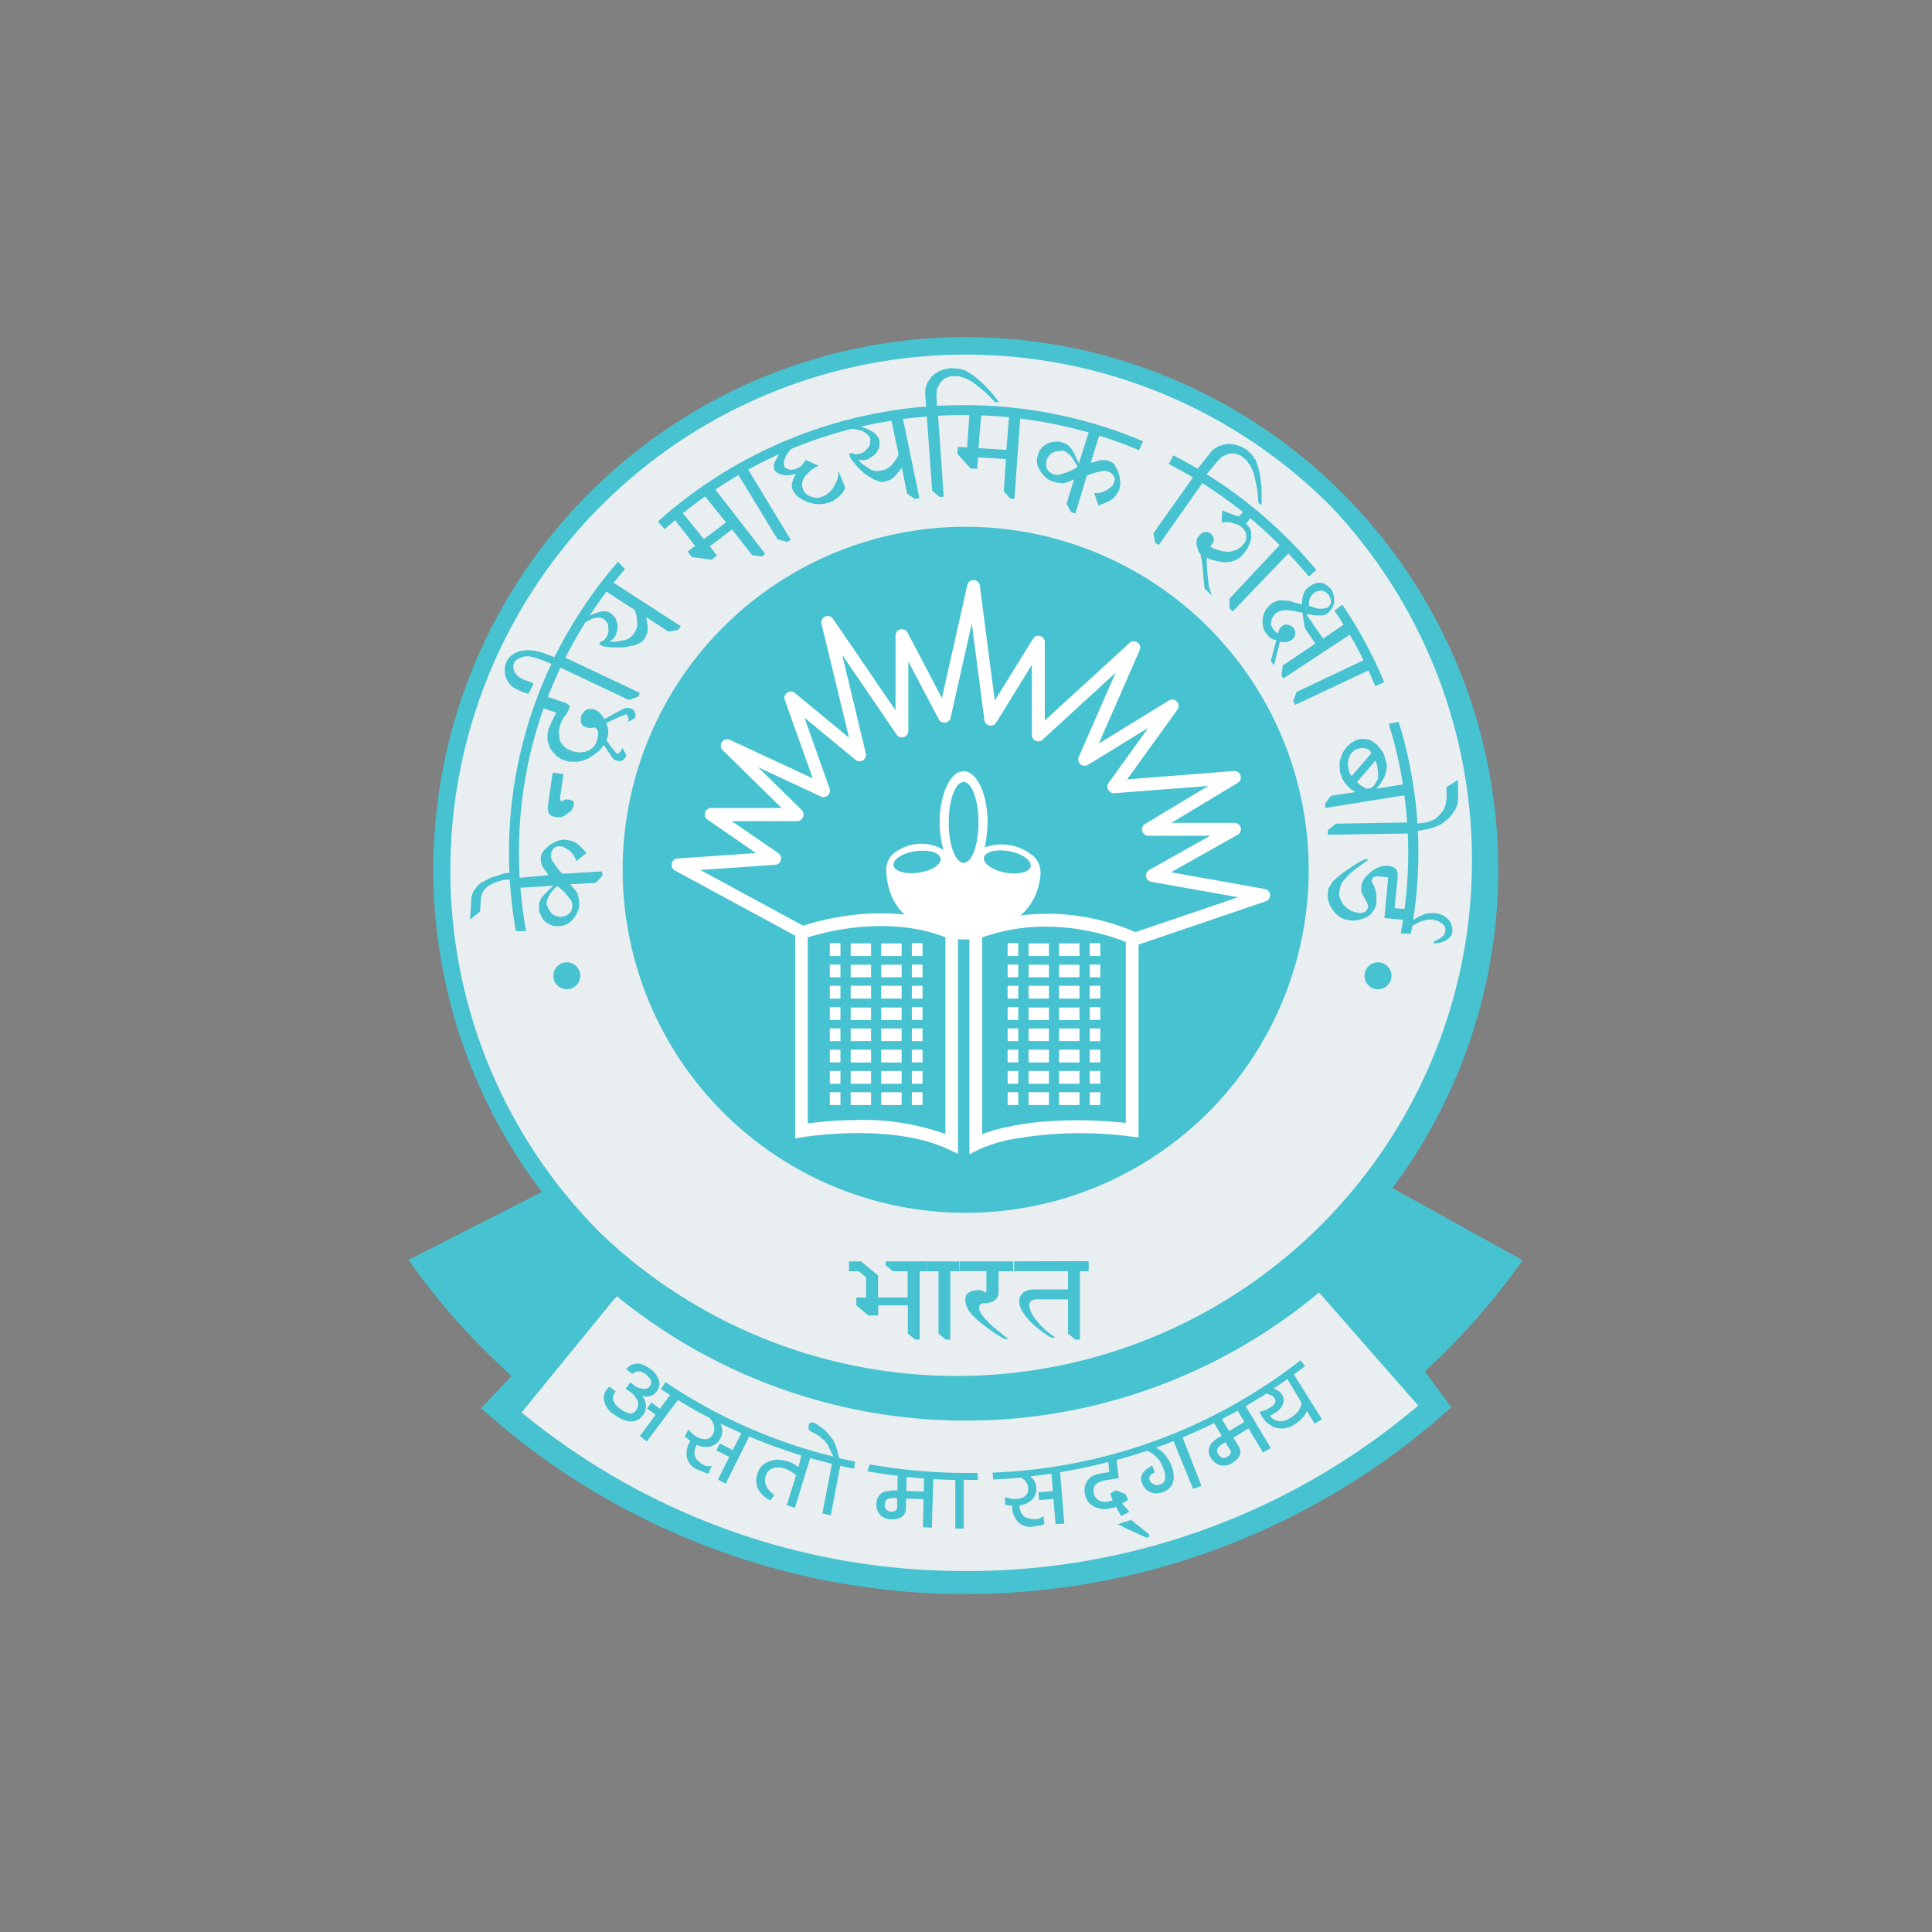
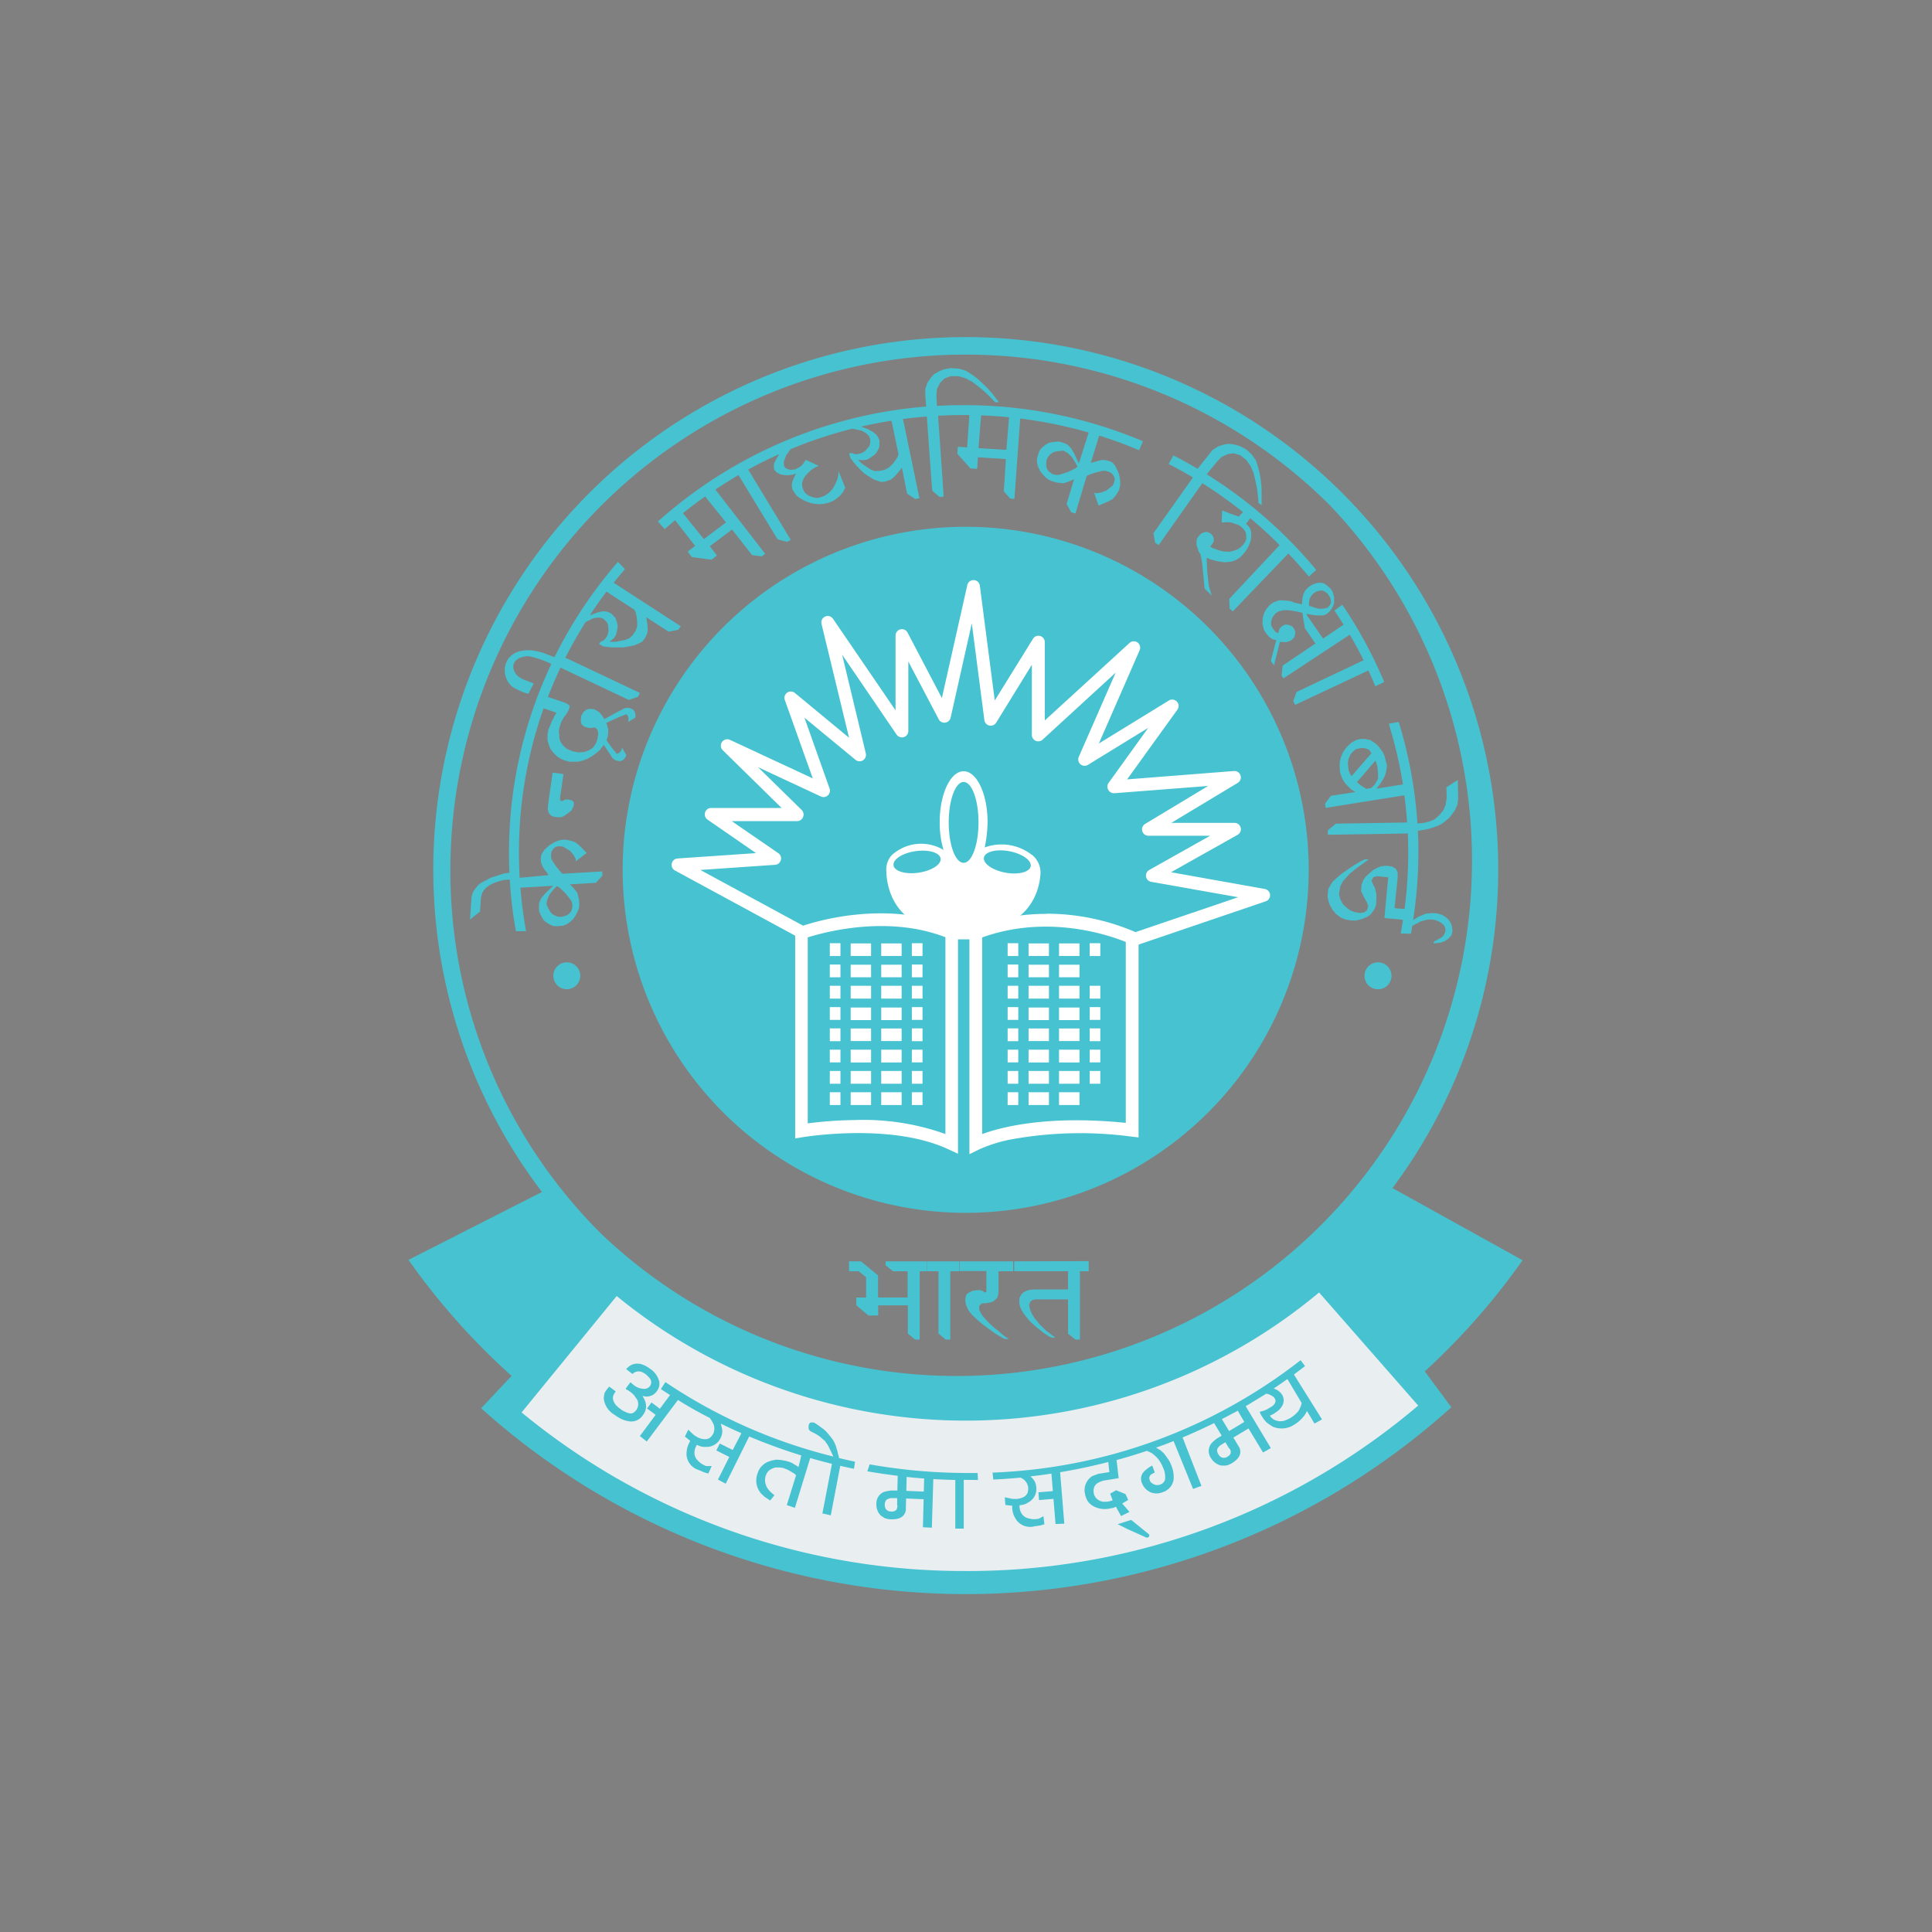
<svg xmlns="http://www.w3.org/2000/svg" width="234" height="234">
  <rect width="100%" height="100%" fill="#808080" stroke="none" />
  <defs>
    <clipPath id="a">
      <path fill="#fff" stroke="#707070" d="M363.221.161h234v234h-234z" data-name="Rectangle 228048" />
    </clipPath>
  </defs>
  <g clip-path="url(#a)" data-name="Mask Group 256695" transform="translate(-363.221 -.161)">
    <path fill="#e9eef1" d="m435.932 154.197 15.472 9.5 28.23 6.516s13.838-.269 21.988-4.344 23.344-13.027 23.344-13.027l7.328 7.871 4.339 9.774s-19.542 21.734-57.815 21.445c0 0-35.015 0-54.806-21.445Z" data-name="Path 553655" />
-     <path fill="#e9eef1" d="M480.092 168.877a63.389 63.389 0 1 1 44.83-18.562 63.4 63.4 0 0 1-44.83 18.562" data-name="Path 553656" />
    <path fill="#47c2d0" d="M466.05 152.933h1.451l2.07 1.705v2.674h3.578v-3.182h-1.776l-.893-.726v-.472h4.993v1.2h-.863v8.277h-.548l-.883-.721v-3.425h-3.593v1.228h-1.176l-1.472-1.228v-.949h1.182v-2.451l-.893-.731h-1.177Z" data-name="Path 553657" />
    <path fill="#47c2d0" d="M475.484 152.933h3.923v1.2h-1.086v8.277h-.553l-.878-.721v-7.556h-1.406Z" data-name="Path 553658" />
    <path fill="#47c2d0" d="M479.457 152.933h6.48v1.2h-1.775v2.507l-.041.36-.107.325-.238.259-.284.218-.386.127-.426.076h-.289l-.274.036-.264.238-.041.264.025.3.289.548.416.507.477.507.6.553.619.482.462.411.7.507-.553-.03-1.076-.644-.746-.533-.776-.578-.634-.538-.675-.629-.426-.548-.274-.6-.112-.507.041-.447.112-.376.274-.208.436-.213.507-.081h.472l.33.122.193.173.2-.1v-2.512h-3.261Z" data-name="Path 553659" />
    <path fill="#47c2d0" d="m486.059 152.933 9.023-.025v1.223h-1.061v8.277h-.553l-.888-.721v-4.146h-3.978l-.381.1-.238.228-.117.315.066.4.122.381.193.4.274.441.32.381.325.4.431.421.421.4.482.35.553.416h-.426l-.416-.183-.35-.244-.31-.2-.386-.315-.355-.269-.355-.32-.345-.31-.32-.34-.325-.406-.269-.355-.233-.391-.183-.386-.1-.4v-.416l.046-.36.188-.315.249-.264.406-.213.365-.107.589-.046h4.06v-2.207h-6.524Z" data-name="Path 553660" />
-     <path fill="none" stroke="#000" d="M437.916 157.13q-.151-.129-.294-.244" data-name="Path 553661" />
    <path fill="#47c2d0" d="M538.429 163.732a83 83 0 0 0 9.205-10.936l-15.757-8.738a64.493 64.493 0 1 0-103.014.472l-16.167 8.226a83.6 83.6 0 0 0 9.241 10.976q1.588 1.583 3.243 3.08l-3.684 3.913a87.755 87.755 0 0 0 117.507-.122l-3.212-4.344a88 88 0 0 0 2.638-2.527m-120.658-58.241a62.417 62.417 0 0 1 106.53-44.123 62.417 62.417 0 0 1-88.262 88.227 62 62 0 0 1-18.269-44.1Zm62.417 84.949a84.28 84.28 0 0 1-53.792-19.207l11.519-14.1a66.756 66.756 0 0 0 85.07-.431l12.006 13.7a84.3 84.3 0 0 1-54.806 20.04Z" data-name="Path 553662" />
    <path fill="#47c2d0" d="M480.188 147.057a41.546 41.546 0 1 1 29.382-12.179 41.55 41.55 0 0 1-29.382 12.179" data-name="Path 553663" />
    <path fill="#fff" d="M489.936 110.825a27.3 27.3 0 0 1 10.814 2.233l12.433-4.227-10.525-1.863a.77.77 0 0 1-.629-.629.78.78 0 0 1 .386-.807l7.373-4.146h-7.475a.771.771 0 0 1-.4-1.431l7.637-4.6-11.347.878a.79.79 0 0 1-.761-.426.77.77 0 0 1 .051-.827l4.8-6.663-7.3 4.481a.771.771 0 0 1-1.111-.969l4.466-10.2-8.85 8.119a.776.776 0 0 1-1.3-.573v-8.5l-4.324 7.018a.776.776 0 0 1-1.426-.31l-1.524-11.72-2.573 11.458a.78.78 0 0 1-.655.563.77.77 0 0 1-.781-.411l-3.679-6.988v8.414a.78.78 0 0 1-.543.741.79.79 0 0 1-.873-.3l-6.6-9.682 2.867 11.956a.776.776 0 0 1-1.248.776l-6.186-5.105 3.045 8.581a.776.776 0 0 1-1.056.964l-7.612-3.552 5.288 5.186a.78.78 0 0 1 .173.842.77.77 0 0 1-.716.507h-7.929l5.648 3.887a.76.76 0 0 1 .3.837.77.77 0 0 1-.69.568l-9.058.624 12.448 6.752c1.807-.609 10.312-3.116 18.172.132h2.6a24.4 24.4 0 0 1 8.672-1.563Zm10.773 3.847a.76.76 0 0 1-.35-.081c-.086-.046-9.078-4.415-18.674-.705a.7.7 0 0 1-.279.051h-2.893a.7.7 0 0 1-.3-.061c-8.119-3.441-17.426-.091-17.517-.056a.78.78 0 0 1-.639-.046l-15.087-8.18a.776.776 0 0 1 .315-1.456l9.5-.65-5.871-4.06a.771.771 0 0 1 .436-1.406h8.541l-7.135-7a.776.776 0 0 1 .873-1.253l10.035 4.669-3.385-9.489a.76.76 0 0 1 .284-.893.77.77 0 0 1 .934.036l6.561 5.425-3.337-13.793a.776.776 0 0 1 .443-.886.766.766 0 0 1 .949.269l7.575 11.091v-9.054a.771.771 0 0 1 1.456-.36l4.156 7.927 3.076-13.673a.771.771 0 0 1 1.522.071l1.807 13.894 4.628-7.47a.771.771 0 0 1 1.431.405v9.484l10.261-9.384a.771.771 0 0 1 1.228.878l-4.943 11.3 8.485-5.212a.77.77 0 0 1 .969.137.76.76 0 0 1 .061.974l-6.09 8.444 12.94-1.015a.776.776 0 0 1 .462 1.436l-8.048 4.846h7.647a.771.771 0 0 1 .381 1.446l-8.064 4.532 11.357 2.03a.771.771 0 0 1 .112 1.492l-15.569 5.3a.8.8 0 0 1-.243.045Z" data-name="Path 553664" />
    <path fill="#fff" d="m479.305 139.923-1.106-.507c-6.993-3.344-17.675-1.522-17.761-1.522l-.908.152v-24.953h1.522v23.13a47 47 0 0 1 5.582-.4 29.4 29.4 0 0 1 11.093 1.69v-24.354h1.522v26.764Z" data-name="Path 553665" />
    <path fill="#fff" d="M480.635 139.953v-26.794h1.548v24.358c2.248-.827 7.861-2.324 17.391-1.355v-22.277h1.548v24.038l-.863-.1a46.8 46.8 0 0 0-14.021.244 17.4 17.4 0 0 0-4.466 1.33Z" data-name="Path 553666" />
    <path fill="#fff" d="M488.054 105.085c-.137.716-1.522 1.056-3.075.766s-2.72-1.111-2.583-1.827 1.522-1.056 3.07-.766 2.72 1.111 2.588 1.827m-8.119-.421c-1.015 0-1.807-2.192-1.807-4.892s.807-4.9 1.807-4.9 1.8 2.192 1.8 4.9-.802 4.892-1.802 4.892Zm-5.445 1.193c-1.568.233-2.928-.162-3.045-.883s1.081-1.492 2.654-1.72 2.933.162 3.045.883-1.081 1.487-2.659 1.72Zm13.7-2.157a5.94 5.94 0 0 0-5.7-.9 16.5 16.5 0 0 0 .345-3.045c0-3.41-1.294-6.181-2.9-6.181s-2.9 2.771-2.9 6.181a11.6 11.6 0 0 0 .462 3.349 5.27 5.27 0 0 0-6.272.639 2.57 2.57 0 0 0-.66 1.812c.036 2.162.949 7.683 9.347 7.587 7.734-.081 9.134-4.679 9.327-7.059a2.75 2.75 0 0 0-1.045-2.4Z" data-name="Path 553667" />
    <path fill="#fff" d="M465.015 115.952h-1.289v-1.55h1.289z" data-name="Path 553668" />
    <path fill="#fff" d="M468.724 115.949h-2.471v-1.522h2.471Zm3.7 0h-2.471v-1.522h2.471Z" data-name="Path 553669" />
    <path fill="#fff" d="M474.956 115.952h-1.294v-1.55h1.294z" data-name="Path 553670" />
    <path fill="#fff" d="M465.015 118.528h-1.289v-1.543h1.289z" data-name="Path 553671" />
    <path fill="#fff" d="M468.724 118.525h-2.471v-1.52h2.471Zm3.7 0h-2.471v-1.52h2.471Z" data-name="Path 553672" />
    <path fill="#fff" d="M474.956 118.528h-1.294v-1.543h1.294z" data-name="Path 553673" />
    <path fill="#fff" d="M465.015 121.111h-1.289v-1.553h1.289z" data-name="Path 553674" />
    <path fill="#fff" d="M468.724 121.111h-2.471v-1.553h2.471Zm3.7 0h-2.471v-1.553h2.471Z" data-name="Path 553675" />
    <path fill="#fff" d="M474.956 121.111h-1.294v-1.553h1.294z" data-name="Path 553676" />
    <path fill="#fff" d="M465.015 123.689h-1.289v-1.548h1.289z" data-name="Path 553677" />
    <path fill="#fff" d="M468.724 123.713h-2.471v-1.522h2.471Zm3.7 0h-2.471v-1.522h2.471Z" data-name="Path 553678" />
    <path fill="#fff" d="M474.956 123.689h-1.294v-1.548h1.294z" data-name="Path 553679" />
    <path fill="#fff" d="M465.015 126.266h-1.289v-1.548h1.289z" data-name="Path 553680" />
    <path fill="#fff" d="M468.724 126.251h-2.471v-1.522h2.471Zm3.7 0h-2.471v-1.522h2.471Z" data-name="Path 553681" />
    <path fill="#fff" d="M474.956 126.266h-1.294v-1.548h1.294z" data-name="Path 553682" />
    <path fill="#fff" d="M465.015 128.836h-1.289v-1.54h1.289z" data-name="Path 553683" />
    <path fill="#fff" d="M468.724 128.844h-2.471v-1.548h2.471Zm3.7 0h-2.471v-1.548h2.471Z" data-name="Path 553684" />
    <path fill="#fff" d="M474.956 128.836h-1.294v-1.54h1.294z" data-name="Path 553685" />
    <path fill="#fff" d="M465.015 131.422h-1.289v-1.548h1.289z" data-name="Path 553686" />
    <path fill="#fff" d="M468.724 131.422h-2.471v-1.548h2.471Zm3.7 0h-2.471v-1.548h2.471Z" data-name="Path 553687" />
    <path fill="#fff" d="M474.956 131.422h-1.294v-1.548h1.294z" data-name="Path 553688" />
    <path fill="#fff" d="M465.015 134h-1.289v-1.548h1.289z" data-name="Path 553689" />
    <path fill="#fff" d="M468.724 134h-2.471v-1.548h2.471Zm3.7 0h-2.471v-1.548h2.471Z" data-name="Path 553690" />
    <path fill="#fff" d="M474.956 134h-1.294v-1.548h1.294z" data-name="Path 553691" />
    <path fill="#fff" d="M486.552 115.952h-1.289v-1.55h1.289z" data-name="Path 553692" />
    <path fill="#fff" d="M490.256 115.949H487.8v-1.522h2.466v1.522Zm3.71 0h-2.476v-1.522h2.476Z" data-name="Path 553693" />
    <path fill="#fff" d="M496.488 115.952h-1.284v-1.55h1.284z" data-name="Path 553694" />
    <path fill="#fff" d="M486.552 118.528h-1.289v-1.543h1.289z" data-name="Path 553695" />
    <path fill="#fff" d="M490.256 118.525H487.8v-1.52h2.466v1.52Zm3.71 0h-2.476v-1.52h2.476Z" data-name="Path 553696" />
-     <path fill="#fff" d="M496.488 118.528h-1.284v-1.543h1.284z" data-name="Path 553697" />
    <path fill="#fff" d="M486.552 121.111h-1.289v-1.553h1.289z" data-name="Path 553698" />
    <path fill="#fff" d="M490.256 121.111H487.8v-1.553h2.466v1.553Zm3.71 0h-2.476v-1.553h2.476Z" data-name="Path 553699" />
    <path fill="#fff" d="M496.488 121.111h-1.284v-1.553h1.284z" data-name="Path 553700" />
    <path fill="#fff" d="M486.552 123.689h-1.289v-1.548h1.289z" data-name="Path 553701" />
    <path fill="#fff" d="M490.256 123.713H487.8v-1.522h2.466v1.522Zm3.71 0h-2.476v-1.522h2.476Z" data-name="Path 553702" />
    <path fill="#fff" d="M496.488 123.689h-1.284v-1.548h1.284z" data-name="Path 553703" />
    <path fill="#fff" d="M486.552 126.266h-1.289v-1.548h1.289z" data-name="Path 553704" />
    <path fill="#fff" d="M490.256 126.251H487.8v-1.522h2.466v1.522Zm3.71 0h-2.476v-1.522h2.476Z" data-name="Path 553705" />
    <path fill="#fff" d="M496.488 126.266h-1.284v-1.548h1.284z" data-name="Path 553706" />
    <path fill="#fff" d="M486.552 128.836h-1.289v-1.54h1.289z" data-name="Path 553707" />
    <path fill="#fff" d="M490.256 128.844H487.8v-1.548h2.466v1.548Zm3.71 0h-2.476v-1.548h2.476Z" data-name="Path 553708" />
    <path fill="#fff" d="M496.488 128.836h-1.284v-1.54h1.284z" data-name="Path 553709" />
    <path fill="#fff" d="M486.552 131.422h-1.289v-1.548h1.289z" data-name="Path 553710" />
    <path fill="#fff" d="M490.256 131.422H487.8v-1.548h2.466v1.548Zm3.71 0h-2.476v-1.548h2.476Z" data-name="Path 553711" />
    <path fill="#fff" d="M496.488 131.422h-1.284v-1.548h1.284z" data-name="Path 553712" />
    <path fill="#fff" d="M486.552 134h-1.289v-1.548h1.289z" data-name="Path 553713" />
    <path fill="#fff" d="M490.256 134H487.8v-1.548h2.466V134Zm3.71 0h-2.476v-1.548h2.476Z" data-name="Path 553714" />
-     <path fill="#fff" d="M496.488 134h-1.284v-1.548h1.284z" data-name="Path 553715" />
    <path fill="#47c2d0" d="m436.389 89.42.868 1.218.675.832.294-.122.233-.279.117-.34.507.888-.112.279-.279.32-.3.132h-.2l-.426-.1-.342-.248-.705-1.066-.792-1.218Z" data-name="Path 553716" />
    <path fill="#47c2d0" d="m429.584 97.747.573-4.014 1.309.183-.411 2.857v.269l.142.157.239-.066.223-.132h.416l.447.117.208.233-.036.477-.274.507-.452.35-.436.315-.34.137h-.473l-.452-.061-.35-.162-.264-.34-.086-.421Z" data-name="Path 553717" />
    <path fill="#47c2d0" d="m437.628 70.793-.081-.051c.441-.553.893-1.1 1.365-1.644l-.842-.893a54.4 54.4 0 0 0-7.689 11.553l-.939-.355a4 4 0 0 0-.71-.249 8 8 0 0 0-.822-.178 4.3 4.3 0 0 0-1.624.036 2.58 2.58 0 0 0-1.411.822 1.4 1.4 0 0 0-.142.193 4 4 0 0 0-.152.284 2.3 2.3 0 0 0-.213.776 2.7 2.7 0 0 0 .061.868 2.6 2.6 0 0 0 .325.787 2.3 2.3 0 0 0 .548.614 6.3 6.3 0 0 0 .837.452l.376.167.35.117q.349.114.37.071l.624-1.213-.644-.274-.31-.107-.315-.127a3 3 0 0 1-.32-.173 3 3 0 0 1-.269-.173 1.57 1.57 0 0 1-.543-.8 1.14 1.14 0 0 1 .036-.842 1.2 1.2 0 0 1 .193-.279 2.17 2.17 0 0 1 1.715-.507 12 12 0 0 1 2.6.908 53.2 53.2 0 0 0-5.13 22.836c0 .827 0 1.644.056 2.456l-.7.091-.507.178-.467.147-.507.147-.381.193-.35.193-.426.213-.315.208-.249.264-.2.254-.259.335-.147.37-.091.35-.178 2.72 1.213-.964.107-1.685.162-.568.2-.335.3-.33.4-.284.436-.228.441-.157.355-.112.452-.127.744-.048a53 53 0 0 0 .746 6.252h1.234a51 51 0 0 1-.685-5.267l3.973-.233-1.015.979-.452.538-.239.548-.03.507.03.548.31.665.259.411.376.3.4.228.436.167h.6l.507-.056.381-.147.406-.244.462-.426.274-.416.228-.426.162-.406.061-.452-.041-.685-.2-.8-.467-.573-.426-.436 3.151-.188.787-.873-.03-.507-4.816.289-.381-.411-.386-.477-.218-.335-.208-.284-.162-.35-.03-.507.076-.365.213-.3.284-.239.421-.066.447.041.34.2.467.279.2.208.244.279.167.284.142.249v.284l1.319-1.015-.426-.441-.507-.507-.452-.345-.502-.179-.507-.1-.34-.041-.507.066-.507.173-.441.244-.335.208-.274.244-.325.31-.218.325-.152.269-.061.391v.35l.056.274.147.4.233.35.289.376.213.325-3.5.32q-.081-1.522-.086-3.045a52.3 52.3 0 0 1 2.985-17.483l1.568.538-.228.345-.173.376-.173.32-.218.553-.2.436-.1.624v.67l.183.634.173.431.345.447.467.467.507.315.507.193.507.122h1.015l.558-.137.634-.244.6-.365.507-.381.381-.33.376-.507.34-.507.183-.563.066-.421v-.472l-.122-.472-.127-.3 1.436-.655 1.015-.411.2.254.066.355-.066.34.873-.511.041-.294-.107-.441-.193-.254-.173-.1-.421-.122-.426.056-1.142.594-1.309.726-.31-.457-.35-.406-.6-.345-.594-.03-.355.112-.315.244-.3.507-.036.416v.3l.107.315.3.249.507.162h.381l.462-.056.279.33.071.426-.091.629-.2.568-.365.507-.441.289-.548.213-.731.066-.726-.137-.726-.32-.426-.386-.335-.472-.132-.477v-.406l-.056-.355.1-.553.183-.558.315-.573.362-.467.289-.573.071-.4-.482-.32-2.157-.726q.7-1.8 1.522-3.552l.34.157 7.932 3.755 1.116-.381.228-.467-8.688-4.115-.345-.132q1.116-2.207 2.446-4.313a2.3 2.3 0 0 1 .548-.264l.142-.117.289-.091.391-.086h.411l.4.137.37.36.188.355.03.355.03.345-.061.36-.1.274-.2.31-.213.254-.381.162-.2.284.507.284.548.076.6.051h1.345l.731-.142.589-.122.507-.223.406-.208.3-.381.31-.629.051-.507-.051-.67-.117-.776 2.7 1.751 1.162-.228.315-.426Zm-6.957 36.682.315.193.4.376.31.3.3.37.274.345.218.355.076.543-.152.553-.284.345-.365.208-.32.091-.345.066-.386-.066-.294-.107-.355-.218-.218-.269-.208-.37-.228-.507.066-.457.183-.477.208-.355.36-.447Zm9.728-31.462-.167.507-.391.584-.4.36-.447.2-.65.117-.558.112h-.736l.507-.426.279-.416.137-.6.066-.507-.1-.431-.173-.507-.3-.33-.239-.228-.411-.193-.4-.056-.386.03-.335.091-.244.076-.8.3q.964-1.467 2.03-2.887l.4.274 2.964 1.923.142.254.122.477.081.614Z" data-name="Path 553718" />
    <path fill="#47c2d0" d="M530.873 82.767a53.4 53.4 0 0 0-5.075-9.363l-.954.71c.381.558.746 1.132 1.106 1.705l-2.481 1.685-1.938-2.8-.046-.193.624.112.558.076h.827l.325-.127.218-.142.249-.244.183-.259.2-.315.137-.4v-.736l-.162-.573-.208-.391-.533-.477-.345-.218-.411-.081-.507.051-.507.2-.457.3-.37.386-.213.441-.112.431-.041.335-.03.477-.381-.086-.472-.107-.533-.2-.436-.051-.538-.046h-.431l-.619.233-.467.31-.244.289-.249.31-.173.33-.107.3-.091.355-.036.381v.33l.091.421.1.37.289.426.289.335.274.218.3.157.33.041-.665 2.537.381.543.726-2.857.33.036h.436l.36-.107.3-.157.294-.289.107-.335.03-.335-.178-.467-.274-.254-.31-.132-.406-.056-.289.107-.254.167-.173.208-.107.259-.071.294-.289-.1-.223-.259-.173-.239-.2-.386v-.223l.051-.33.107-.3.193-.3.228-.254.345-.228.421-.112.472-.051.37.03.426.056.365.066.507.1.335.086.046.411.066.447.091.507.076.477 1.284 1.873-3.968 2.669-.132 1.218.228.33 8.033-5.293a47 47 0 0 1 1.675 3.1l-8.119 3.841-.4 1.1.228.462 8.87-4.166c.294.629.578 1.269.842 1.908Zm-9.048-10.012.162-.355.264-.325.386-.259.436-.117h.36l.35.173.239.208.218.3.112.228.071.31v.3l-.147.249-.228.279-.335.1-.345.041h-.447l-.431-.117-.406-.132-.32-.112v-.376Z" data-name="Path 553719" />
    <path fill="#47c2d0" d="M522.642 69.188a55.2 55.2 0 0 0-13.27-11.585l1.233-1.5.594-.614.766-.34.71-.086.781.249.731.584.507.721.36.832.24 1.014.183.893.122 1.061.051.67.376.249v-1.242l-.01-.827-.086-.883-.132-.847-.2-.807-.274-.817-.472-.685-.736-.67-.726-.365-.619-.183-.721-.1-.543.086-.726.223-.69.436-.507.639-1.309 1.644a53 53 0 0 0-2.928-1.619l-.578 1.045a47 47 0 0 1 2.938 1.624l-4.78 6.754.2 1.147.431.294 5.288-7.5a56 56 0 0 1 4.922 3.5l-.507.548-.6-.208-.345-.122-.507-.2-.563-.218-.056 1.461.482-.036h.391l.4.066.426.162.3.091.34.208.31.294.254.386.076.447v.401l-.107.274-.254.376-.345.36-.462.279-.863.249-.8-.061-.533-.142-.731-.269-.284-.167.254-.32.188-.3v-.365l-.117-.31-.223-.259-.421-.228-.421.051-.35.157-.31.32-.2.315-.056.36v.355l.142.436.107.35.233.376.1.426.1.553.301 3.167.868.842-.36-1.182-.177-1.643-.066-1.167v-.589l.386.188.858.233.913.137.792-.066.568-.2.507-.315.315-.32.365-.441.315-.507.162-.4.147-.411.056-.376v-.35l-.025-.33-.091-.335-.289-.411-.218-.2.507-.675a47 47 0 0 1 3.339 3.045l.213.218-6.09 6.5.041 1.172.376.355 6.734-7.018a56 56 0 0 1 2.487 2.791Z" data-name="Path 553720" />
    <path fill="#47c2d0" d="m539.789 94.626-1.38.888.03 1.319-.142.837-.233.594-.507.624-.563.507-.675.269-.563.147-.858.086a53.3 53.3 0 0 0-2.273-12.3l-1.2.223a53 53 0 0 1 1.718 7.348l-3.222.513.447-.538.32-.507.259-.477.167-.589.056-.315.03-.436-.147-.538-.122-.507-.178-.441-.325-.452-.381-.472-.426-.345-.477-.289-.629-.112h-.507l-.548.132-.584.34-.548.507-.467.655-.218.543-.167.619v.509l.041.7.289.832.35.543.264.284.426.426.538.335-2.974.462-.7.954.076.507 9.53-1.522c.147 1.086.254 2.182.33 3.288l-8.627.142-.974.8v.543l9.687-.152c.035.771.051 1.522.051 2.3a53 53 0 0 1-.441 6.825h-.279l-.939-.081.381-3.715v-.584l-.208-.447-.462-.3-.665-.091-.675.061-.507.213-.507.289-.507.452-.4.365-.239.391-.208.507-.056.8.254.538.259.477.193.335.162.472-.132.441-.294.289-.507.1-.65-.1-.538-.188-.457-.33-.467-.436-.315-.548-.178-.655.142-.944.31-.619.847-.944.873-.7 1.416-1.015-.421-.041-.578.269-.842.507-.65.441-.736.507-.6.507-.558.513-.507.853-.086.9.127.634.152.426.355.609.411.477.507.4.507.228.68.137.7.025.731-.188.614-.254.431-.3.416-.563.239-.507.046-.842v-.553l-.183-.756-.213-.411-.2-.462.233-.426.462-.112 1.335.137-.462 4.932 1.939.178.31.041q-.122.822-.274 1.644l1.233.036q.086-.463.162-.934l.178-.127.472-.223.381-.213.507-.132.406-.091h.538l.507.132.4.193.325.244.2.233.122.35-.041.376-.193.4-.233.218-.507.289-.431.218-.046.239.771-.076.507-.162.507-.32.4-.452.112-.563-.086-.538-.173-.452-.279-.376-.3-.244-.416-.264-.619-.193-.624-.041-.756.081-.832.35-.69.421a53 53 0 0 0 .634-8.175c0-.878 0-1.756-.066-2.629l.746-.127.6-.122.507-.157.563-.2.507-.254.4-.315.457-.37.4-.507.233-.32.162-.3.228-.507.086-.781Zm-12.859-.467-.193-.269-.173-.447-.091-.771.066-.553.228-.553.31-.376.386-.294.65-.137.543.051.4.173.269.406Zm2.339 1.451-.563.091-.629-.386-.507-.421 2.253-2.618.213.67.091.807v.746l-.441.751Z" data-name="Path 553721" />
    <path fill="#47c2d0" d="m501.187 54.699.467-1.1a55.7 55.7 0 0 0-21.709-4.369q-1.634 0-3.243.091l-.066-1.218.071-.847.381-.736.507-.507.761-.289h.954l.858.254.807.421.837.65.71.589.771.751.462.507.457-.03-.4-.507-.391-.507-.563-.644-.639-.624-.644-.583-.639-.477-.748-.466-.8-.244-1.013-.066-.812.137-.6.239-.624.37-.365.4-.431.624-.254.761v.822l.117 1.3a55.3 55.3 0 0 0-32.5 13.925l.817.929q.624-.553 1.264-1.091l2.426 3.121-.9.68.507.67 2.385.315.65-.507-.863-1.121 2.695-2.03 2.421 3.1 1.177.157.411-.315-6.029-7.776q1.38-.924 2.8-1.756l4.73 7.779 1.142.315.457-.254-5.151-8.505q1.827-1.015 3.74-1.862l-.315.538-.239.472-.1.355.066.507.269.325.462.239.477.091.406.03.568-.076.441-.137-.244.528-.162.386-.1.436.061.507.264.457.284.381.391.274.31.193.452.218.507.183.447.1.6.051.584-.051.6-.142.507-.208.406-.264.4-.335.381-.447.294-.558-.837-2.03v.477l-.1.472-.167.411-.249.507-.2.325-.274.294-.32.284-.34.223-.37.147-.452.142-.462-.056-.325-.1-.37-.147-.345-.264-.213-.279-.183-.477-.036-.507.157-.452.279-.447.33-.335.345-.335.507-.325.411-.167-1.568-.731-.188.269-.147.213-.218.259-.315.193-.441.223-.507.056-.4-.1-.325-.188-.117-.3v-.425l.142-.376.122-.345.244-.335.294-.431a53 53 0 0 1 7.46-2.481 9 9 0 0 1 1.05.218h.066l.264.132.335.213.3.279.183.381v.507l-.107.376-.233.274-.223.264-.3.213-.269.127-.37.076-.33.03-.386-.152-.35.056.178.573.33.436.381.452.441.467.507.482.619.406.507.315.507.188.436.137.477-.056.675-.233.4-.32.467-.507.477-.619.629 3.141.984.65.507-.1-1.853-8.948-.147-.639a56 56 0 0 1 2.9-.3l.65 8.977.888.766.507-.036-.68-9.8q1.522-.081 3.07-.086h.716l-.269 3.918-1.127-.071-.056.842 1.583 1.776.817.051.091-1.4 3.385.213-.249 3.913.776.878.507.036.7-9.733a55 55 0 0 1 8.292 1.69l-1.187 3.75-.589-1.253-.365-.609-.452-.441-.477-.2-.538-.157-.726.061-.507.107-.406.244-.36.289-.31.34-.208.543-.137.507v.4l.091.452.259.579.294.4.335.355.33.284.416.213.665.2.827.086.705-.233.568-.249-.9 2.984.563 1.015.507.147 1.37-4.567.507-.213.589-.188.391-.091.34-.091.4-.03.507.142.315.2.228.3.127.345-.081.411-.188.4-.31.249-.426.335-.269.112-.345.132-.335.061-.284.041-.274-.076.543 1.573.563-.244.675-.289.507-.3.335-.4.269-.426.157-.3.112-.507v-.507l-.076-.507-.091-.386-.132-.33-.193-.411-.2-.345-.208-.228-.345-.188-.345-.1-.284-.046h-.431l-.416.1-.457.142-.381.081 1.015-3.293q2.463.766 4.833 1.781m-7.744 2.207-.507.244-.391.183-.457.152-.421.137-.416.081-.548-.122-.472-.33-.233-.376-.076-.411.03-.325.046-.345.2-.33.208-.244.32-.249.335-.112.421-.066.548-.046.411.218.391.33.274.32.3.482.325.584Zm-42.287 6.527-2.681 2.025-2.537-3.136q1.314-1.061 2.684-2.03Zm20.126-11.946.761 3.679-.081.284-.259.421-.381.507-.447.421-.507.269-.69.142h-.538l-.462-.173-.543-.37-.476-.309-.507-.507.67.051.507-.1.507-.335.406-.3.264-.391.213-.447.025-.447v-.33l-.152-.421-.244-.32-.325-.294-.298-.159-.228-.127-.127-.086-.868-.315a58 58 0 0 1 3.674-.71Zm13.833 3.161-3.38-.208.32-3.968a54 54 0 0 1 3.38.223Z" data-name="Path 553722" />
    <path fill="#47c2d0" d="M433.502 118.345a1.629 1.629 0 1 1-1.629-1.629 1.63 1.63 0 0 1 1.629 1.629" data-name="Path 553723" />
    <path fill="#47c2d0" d="M531.756 118.345a1.634 1.634 0 1 1-1.629-1.629 1.634 1.634 0 0 1 1.629 1.629" data-name="Path 553724" />
    <path fill="#47c2d0" d="m500.224 184.249 2.152 1.741a.25.25 0 0 1 .036.208.26.26 0 0 1-.127.173h-.025a.1.1 0 0 1-.046 0 .24.24 0 0 1-.188 0l-2.258-1.015-1.177-.589Z" data-name="Path 553725" />
    <path fill="#47c2d0" d="M441.084 171.562a1.72 1.72 0 0 0 .32-1.553 3 3 0 0 0-.208-.507l-.157-.271.2.046a1.2 1.2 0 0 0 .421.025 1.7 1.7 0 0 0 .6-.173 1.56 1.56 0 0 0 .507-.457 1.52 1.52 0 0 0 .31-1.132 2.61 2.61 0 0 0-1.138-1.609 3.5 3.5 0 0 0-.858-.477 1.73 1.73 0 0 0-1.426.046 3.2 3.2 0 0 0-.6.477l.761.594.274-.2.188-.071a1.1 1.1 0 0 1 .584 0 2 2 0 0 1 .6.335 2.2 2.2 0 0 1 .376.381.756.756 0 0 1 .112 1.015.84.84 0 0 1-.716.345 2.03 2.03 0 0 1-1.309-.507l-.228-.172v-.066l-.137-.03-.553.741.071.122h.046l.076.041.137.076.2.142a2.6 2.6 0 0 1 .507.457l.355.507a1.23 1.23 0 0 1-.127 1.274 1.3 1.3 0 0 1-.37.33.67.67 0 0 1-.441.046 2 2 0 0 1-.436-.137l-.406-.2-.3-.218a2.7 2.7 0 0 1-.345-.294 1.52 1.52 0 0 1-.507-.873 1 1 0 0 1 .03-.421 2.3 2.3 0 0 1 .3-.507l-.776-.578-.091.076-.086.117a2.8 2.8 0 0 0-.4.584 4.4 4.4 0 0 0-.1.634 2.62 2.62 0 0 0 1.3 1.994 6 6 0 0 0 .507.335 3.24 3.24 0 0 0 1.385.472 1.65 1.65 0 0 0 1.538-.751Z" data-name="Path 553726" />
    <path fill="#47c2d0" d="M466.776 177.195q-.974-.2-1.949-.442v-.132l-.1-.35-.076-.325-.147-.508-.132-.37-.162-.33-.1-.173-.213-.294-.416-.507-.223-.244-.264-.244-.279-.2-.3-.228-.31-.208a.4.4 0 0 0-.157-.1l-.188-.091h-.228a.29.29 0 0 0-.3.167l-.046.091-.03.112v.36l.071.183.162.147.573.294.315.183.284.2.233.213.218.183a.8.8 0 0 1 .228.264l.213.294.173.325.249.508.279.6a63.7 63.7 0 0 1-20.341-9.015l-.548.847c.365.244.741.477 1.111.721l-1.233 1.659-1.015-.761-.543.726 1.045.771-1.908 2.573.837.655 3.775-5.029a44 44 0 0 0 3.9 2.2v.056l.117.152.147.249.066.112a1.49 1.49 0 0 1 .046 1.314 1.6 1.6 0 0 1-.421.508 1.06 1.06 0 0 1-.548.167 2.1 2.1 0 0 1-1.015-.284l-.325-.2-.35-.315-.365-.36-.416.837.65.508-.117.244a2.9 2.9 0 0 0-.279.781 3.7 3.7 0 0 0-.046.746 2.08 2.08 0 0 0 1.487 1.776l.639.274.507.152.406-.908h-.665l-.2-.086a2.4 2.4 0 0 1-.807-.579 1.3 1.3 0 0 1-.391-.69 1.65 1.65 0 0 1 .183-1.05l.056-.117.041-.046a2.4 2.4 0 0 0 .771.244h.462a1.84 1.84 0 0 0 1.649-1.122 1.68 1.68 0 0 0 .137-1.172l-.1-.411-.03-.112c.822.4 1.659.792 2.5 1.162l-1.056 2.03-1.563-.781-.421.837 1.568.787-1.37 2.735.934.507 2.847-5.719q3.075 1.294 6.308 2.294l-.33 1.4-.081-.041a.4.4 0 0 0-.147-.107l-.147-.091-.178-.1a2.1 2.1 0 0 0-.507-.259l-.436-.132-.619-.117-.568-.041-.553.1-.507.173a2.23 2.23 0 0 0-1.228 1.411 2.4 2.4 0 0 0 .477 2.461l.406.375.655.426.507-.639-.472-.4-.259-.289a2.1 2.1 0 0 1-.37-.812 1.7 1.7 0 0 1 .051-.842 1.35 1.35 0 0 1 .842-.908 2 2 0 0 1 .34-.107 3 3 0 0 1 .345 0 2.1 2.1 0 0 1 .726.107l.376.15.193.1.218.122.2.132.2.107.137.132.1.076-1.121 3.628.979.335 1.852-6.039q1.3.381 2.634.705l-1.157 6.013 1.015.223 1.147-5.993q.828.19 1.664.355Z" data-name="Path 553727" />
    <path fill="#47c2d0" d="m481.67 179.413-.046-.847h-1.176a68 68 0 0 1-11.9-1.045l-.274.842c1.213.213 2.441.391 3.679.543l-.046 1.786h-.741l-.507.071-.36.091a1.49 1.49 0 0 0-.929 1.456 1.86 1.86 0 0 0 .507 1.39 4 4 0 0 0 .563.36 2.5 2.5 0 0 0 .716.117q1.577.039 1.776-1.1l.036-1.421 2.121.086-.086 3.395 1.081.056.178-5.887c.878.051 1.771.086 2.664.107v5.887h1.022v-5.9h.37Zm-9.8 3.436a1 1 0 0 1-.091.183.72.72 0 0 1-.609.2.77.77 0 0 1-.67-.315 1 1 0 0 1-.112-.609.8.8 0 0 1 .1-.355.47.47 0 0 1 .274-.238l.142-.056.249-.051h.731v.853l.041.127Zm3.238-2.03-2.116-.086.041-1.69c.705.076 1.411.137 2.121.193Z" data-name="Path 553728" />
    <path fill="#47c2d0" d="M519.936 166.639c.452-.34.9-.675 1.35-1.015l-.538-.716a64.54 64.54 0 0 1-37.312 13.611l.091.842a72 72 0 0 0 3.309-.233l.086.046.117.061a1.48 1.48 0 0 1 .716 1.1 1.65 1.65 0 0 1-.086.665 1.1 1.1 0 0 1-.381.431 2.1 2.1 0 0 1-1.015.279h-.381l-.467-.091-.507-.112.076.934.822.091v.269a3.1 3.1 0 0 0 .167.817 4 4 0 0 0 .35.655 2.07 2.07 0 0 0 2.187.751l.69-.1.507-.147-.117-.984-.365.213-.228.107-.2.03a2.4 2.4 0 0 1-1.015-.081 1.3 1.3 0 0 1-.685-.386 1.6 1.6 0 0 1-.4-1.015v-.188a2.5 2.5 0 0 0 .792-.188l.4-.233a1.84 1.84 0 0 0 .827-1.812 1.67 1.67 0 0 0-.507-1.076l-.188-.188c.847-.1 1.685-.2 2.537-.335l.173 2.121-1.746.142.076.939 1.746-.142.249 3.045 1.061-.041-.507-6.232a68 68 0 0 0 5.836-1.238l.127 1.223-1.34.213-.553.208a1 1 0 0 0-.386.223 2 2 0 0 0-.675 1.974 2.7 2.7 0 0 0 .34.908 2.1 2.1 0 0 0 .731.634 2.88 2.88 0 0 0 1.944.249l.462-.091.188-.086.076-.056.634 1.152 1.015-.507-.878-1.015.726-.436-.33-.71-1.137-.462-.721.416.3.787-.051.041-.431.112a3 3 0 0 1-.644.036 1.3 1.3 0 0 1-.507-.162 1.2 1.2 0 0 1-.655-.908 1.5 1.5 0 0 1 .056-.71 1.1 1.1 0 0 1 .452-.507l.254-.127q.275-.106.411-.142l1.847-.3-.254-2.192a64 64 0 0 0 3.669-1.116 6 6 0 0 1 .66.315q.372.312.538.472a3.8 3.8 0 0 1 .751 1.223 2.56 2.56 0 0 1 .249 1.477.84.84 0 0 1-.538.578 1.01 1.01 0 0 1-.8 0l-.325-.2a.8.8 0 0 1-.188-.33.54.54 0 0 1 .162-.66.4.4 0 0 1 .173-.1.9.9 0 0 1 .284-.142l-.315-.858-.274.152-.381.274-.274.233-.2.233a1.28 1.28 0 0 0-.107 1.264 2.1 2.1 0 0 0 .406.644 2.2 2.2 0 0 0 .629.447 2.1 2.1 0 0 0 .751.137 2 2 0 0 0 .716-.152 1.92 1.92 0 0 0 1.319-1.482 3.7 3.7 0 0 0-.326-1.89 3 3 0 0 0-.3-.584l-.426-.594a2 2 0 0 0-.2-.228l-.315-.284-.553-.33c.71-.259 1.416-.507 2.121-.8l2.36 5.8 1.015-.37-2.284-5.866q1.949-.817 3.821-1.741l.913 1.522-.629.381-.411.345-.249.269a1.49 1.49 0 0 0 0 1.73 1.92 1.92 0 0 0 1.193.888 3.6 3.6 0 0 0 .67 0 2.4 2.4 0 0 0 .665-.279c.9-.543 1.2-1.172.913-1.878l-.736-1.223 1.837-1.106 1.756 2.913.944-.533-3.045-5.075c.847-.507 1.675-1.015 2.5-1.522l.167.051a1 1 0 0 1 .365.142 1.1 1.1 0 0 1 .289.167.6.6 0 0 1 .173.193.55.55 0 0 1-.056.741.7.7 0 0 1-.238.238l-.619.376-.411.173-.477.117.1.259.152.254a4 4 0 0 0 .6.787 8 8 0 0 0 .741.507 2.76 2.76 0 0 0 2.695-.315 3.6 3.6 0 0 0 .6-.457 6 6 0 0 0 .507-.548l.228-.365.107-.213.913 1.522.908-.507Zm-8.038 9.946a.76.76 0 0 1-.736.091 1 1 0 0 1-.416-.452.8.8 0 0 1-.112-.36.48.48 0 0 1 .107-.345l.086-.122.188-.178.624-.375.441.731.1.086.1.223a.8.8 0 0 1 0 .2c.01.177-.122.345-.386.502Zm2.03-4.2-1.842 1.106-.873-1.451c.65-.335 1.294-.68 1.928-1.015Zm6.861-1.949-.142.315a6 6 0 0 1-.162.31 3.66 3.66 0 0 1-1.741 1.182 1.9 1.9 0 0 1-.675.041l-.33-.086-.3-.137-.249-.218a1.3 1.3 0 0 1-.162-.218l.477-.233.578-.411a2.6 2.6 0 0 0 .411-.507 1.31 1.31 0 0 0 0-1.406 1.74 1.74 0 0 0-.665-.589l-.32-.142h-.03a54 54 0 0 0 1.68-1.157v.025l1.72 2.887Z" data-name="Path 553729" />
    <path fill="none" d="M412.696 40.998h134.938v152.238H412.696z" data-name="Rectangle 228032" />
  </g>
</svg>